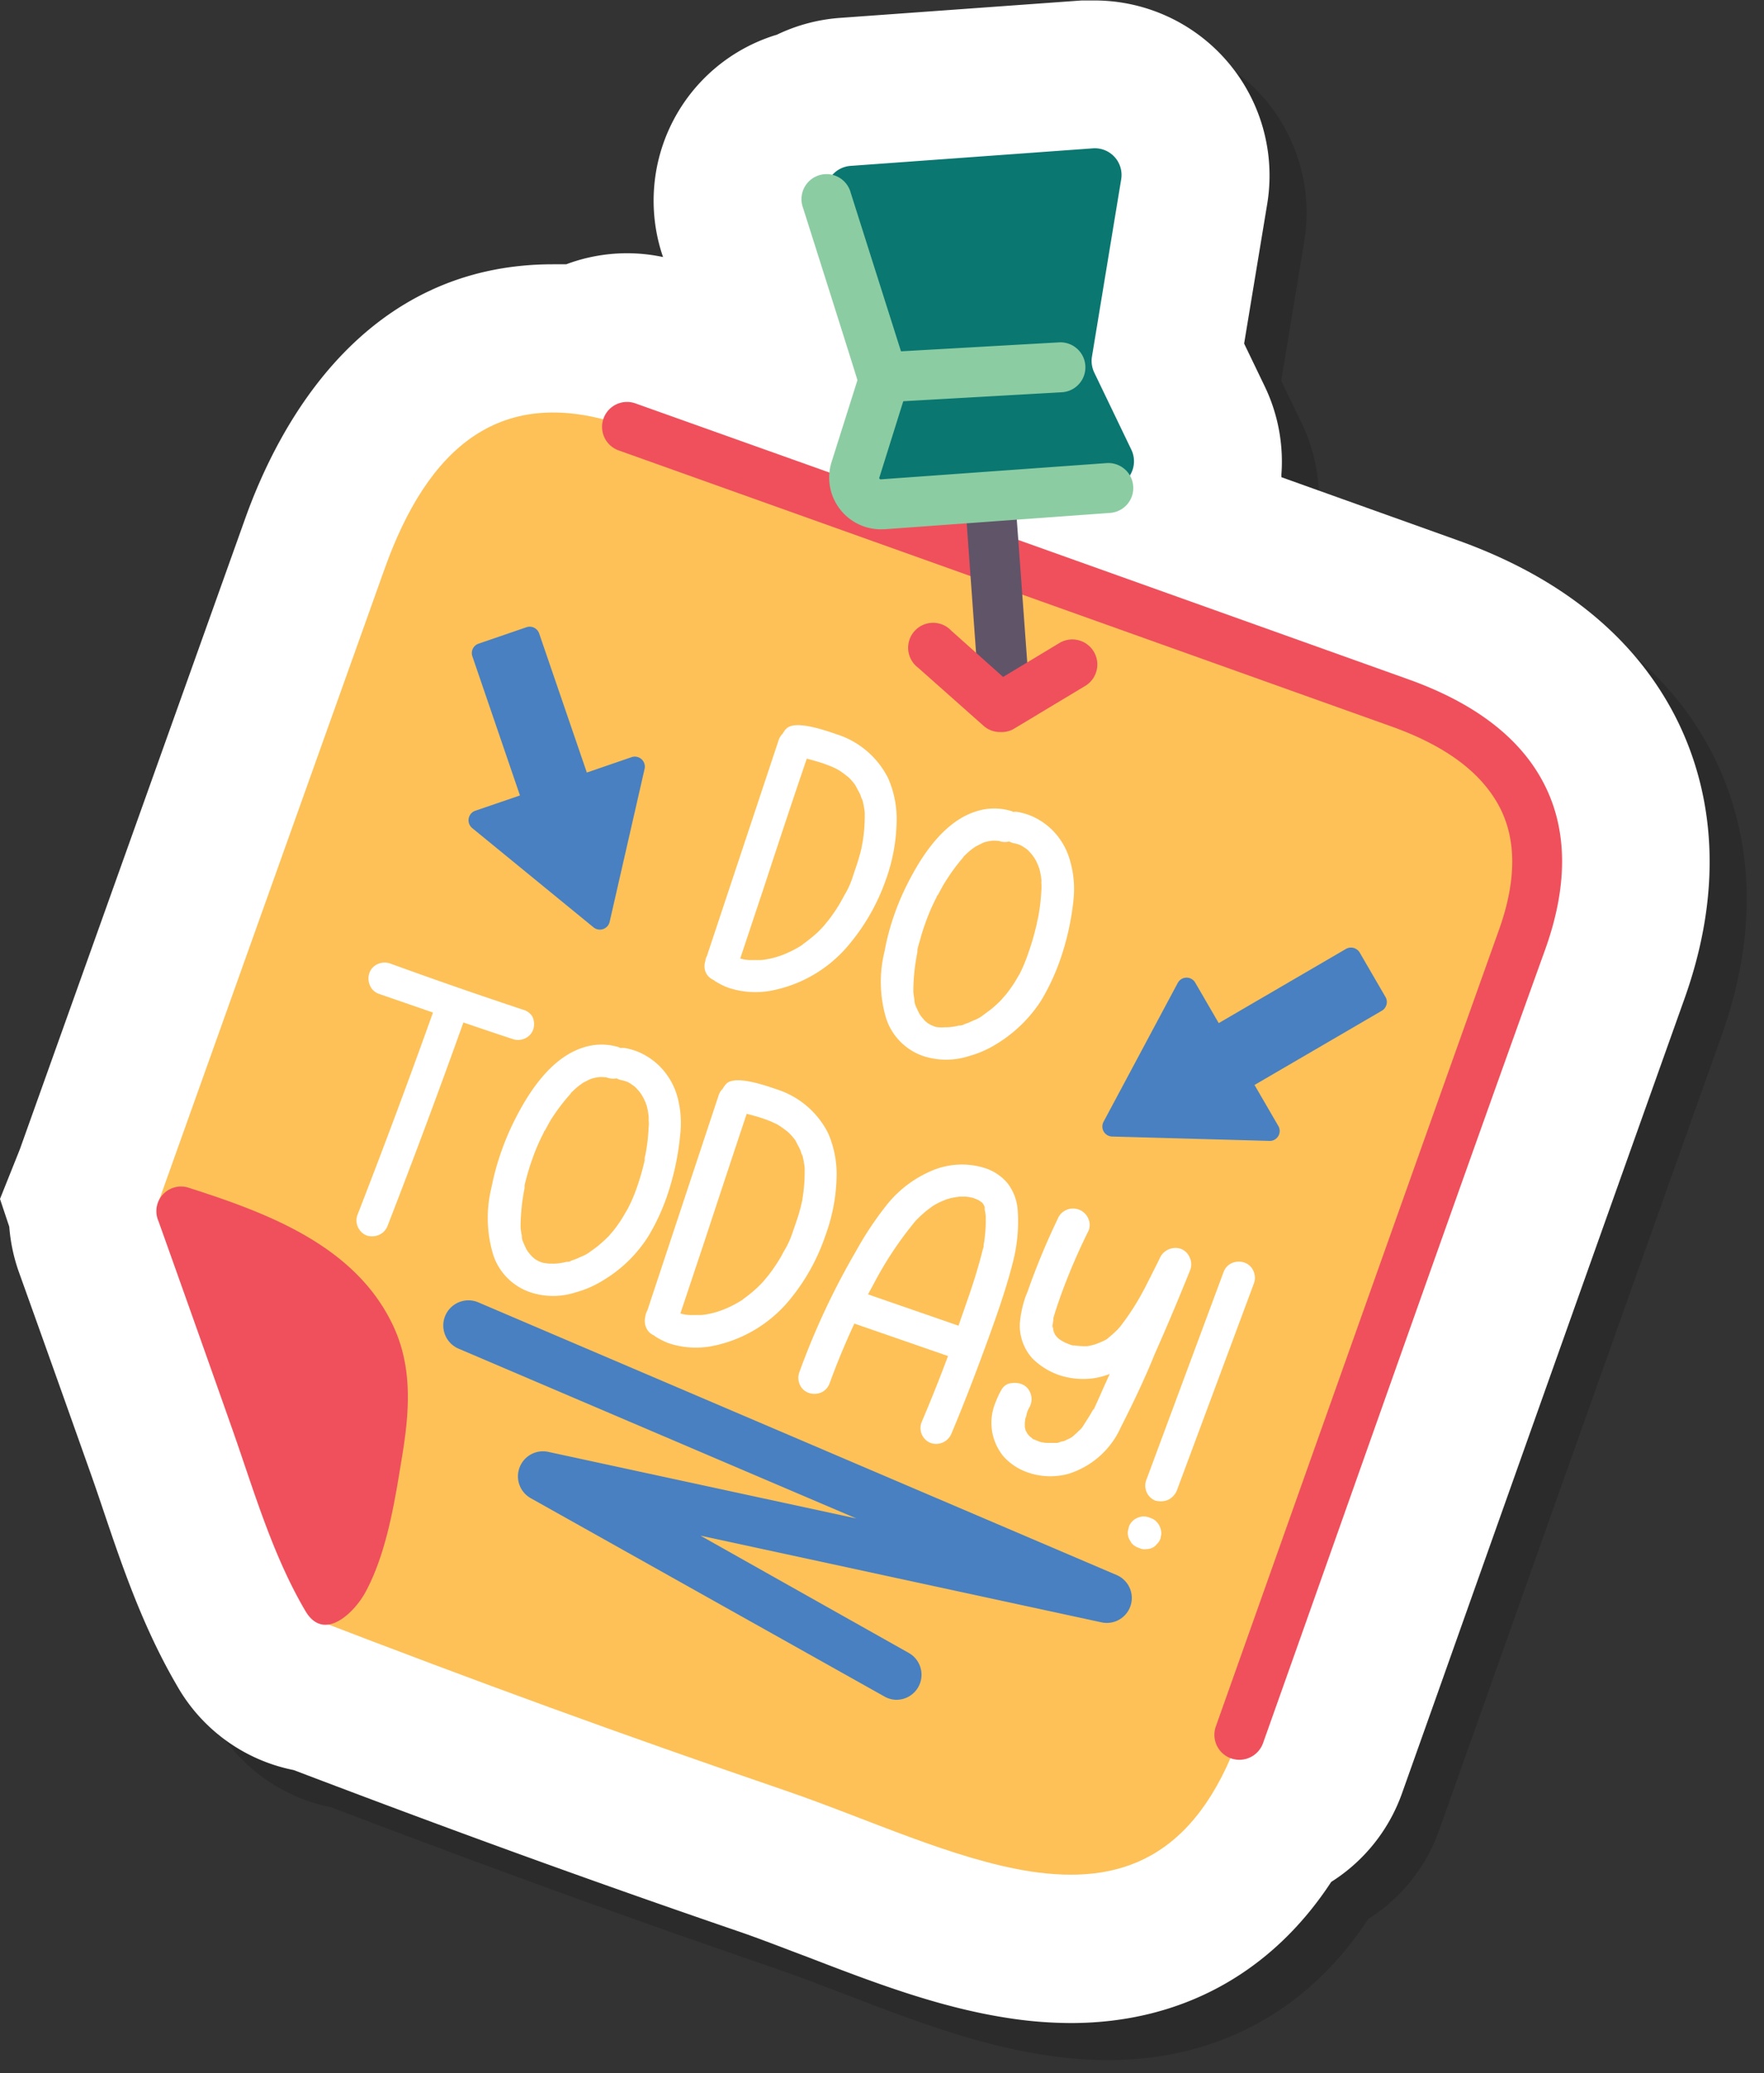
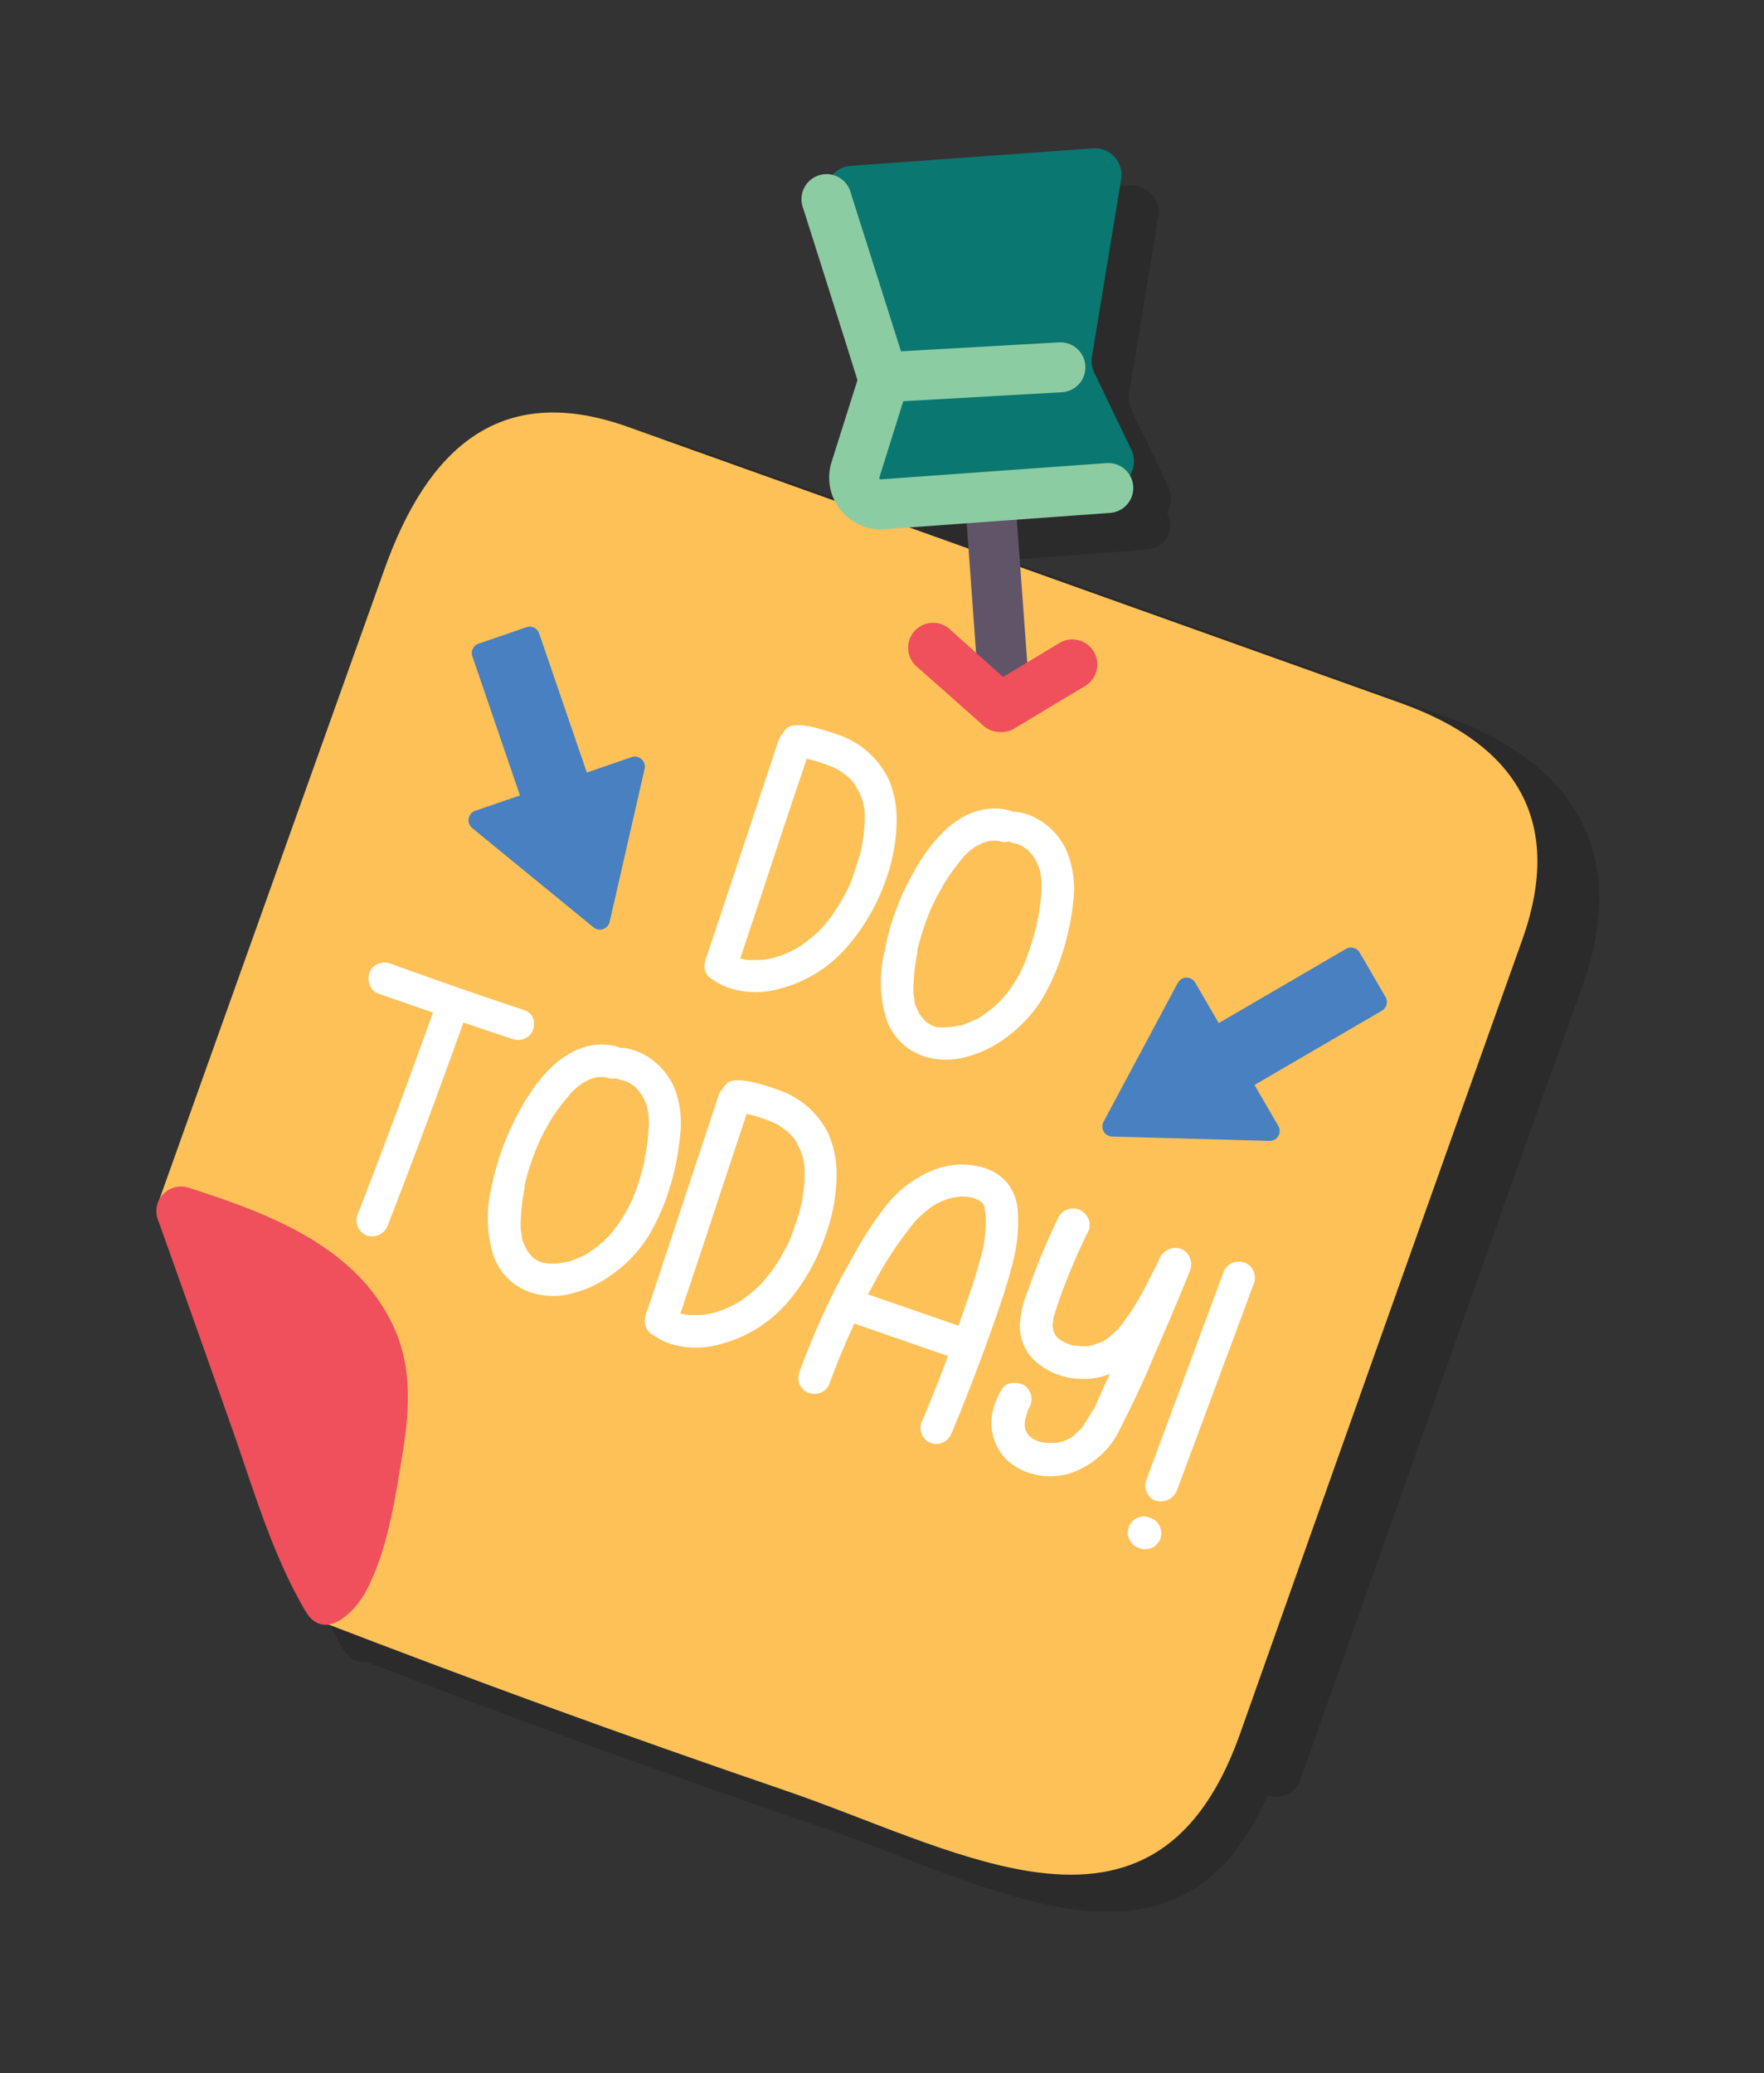
<svg xmlns="http://www.w3.org/2000/svg" width="190.22" height="223.58" viewBox="0 0 190.22 223.58">
  <rect x="0" y="0" width="190.22" height="223.58" fill="#333333" stroke="none" />
  <defs>
    <style>.cls-1{isolation:isolate;}.cls-2{mix-blend-mode:multiply;opacity:0.15;}.cls-3{fill:#fff;}.cls-4{fill:#fdc158;}.cls-5{fill:#ef505c;}.cls-6{fill:#605469;}.cls-7{fill:#0a7771;}.cls-8{fill:#8ccca2;}.cls-9{fill:#4880c1;}</style>
  </defs>
  <g class="cls-1">
    <g id="Layer_1" data-name="Layer 1">
      <g class="cls-2">
-         <path d="M119.48,222.16a44.56,44.56,0,0,1-6.77-.54c-7.49-1.14-14.67-3.9-21.6-6.57-2.67-1-5.2-2-7.61-2.82-16.71-5.73-31.14-11-47.83-17.35A18.65,18.65,0,0,1,23.1,185.8c-3.68-6.29-5.91-12.88-7.88-18.7-.45-1.34-.9-2.67-1.37-4l-.66-1.86Q9.62,151.17,6,141.07a18.93,18.93,0,0,1-1-4.78l-1-3,2-5,.15-.38L30.41,60C34.07,49.71,43.25,32.5,63.61,32.5l1.45,0a18.64,18.64,0,0,1,10.44-.78l-.15-.45A18.7,18.7,0,0,1,87.52,7.82l.24-.07a18.81,18.81,0,0,1,6.81-1.82l26.07-1.88c.46,0,.92,0,1.37,0a18.88,18.88,0,0,1,18.63,22l-2.48,15,2.21,4.59a18.72,18.72,0,0,1,1.81,9.52c0,.07,0,.27,0,.3l19,6.8c10.9,3.9,18.71,10.12,23.2,18.48,3.37,6.3,6.33,16.79,1.25,31-8.91,25-17.94,50.41-26.66,75l-3.79,10.66a18.7,18.7,0,0,1-7.63,9.54C141.1,216.79,131.32,222.16,119.48,222.16Z" />
        <path d="M115.13,205.81c-8.32-1.28-17.62-5.7-26.44-8.72-18.13-6.21-33.11-11.68-51-18.57L21,133.87,45.47,65.35C50.08,52.44,57.87,45.13,71.61,50L155,79.8c12.63,4.51,17.69,12.85,13.14,25.58q-15.29,42.83-30.46,85.7C132.85,204.6,124.62,207.26,115.13,205.81Z" />
        <path d="M137.65,193.77a2.79,2.79,0,0,1-.9-.15,2.7,2.7,0,0,1-1.64-3.45l3.72-10.48c8.75-24.66,17.8-50.16,26.74-75.22,2-5.48,2-10.08,0-13.69s-5.79-6.39-11.55-8.45L70.71,52.57a2.69,2.69,0,1,1,1.81-5.07q41.69,14.86,83.36,29.76c7.05,2.52,11.92,6.21,14.48,11,2.68,5,2.78,11.08.29,18.06-9,25-18,50.55-26.74,75.2L140.19,192A2.71,2.71,0,0,1,137.65,193.77Z" />
        <path d="M21.09,135.69q3.93,11,7.84,22.09c2.37,6.69,4.38,13.79,8,19.94,2,3.42,5.31.19,6.53-2.12,2.29-4.3,3.12-9.79,3.9-14.54s1.14-9.43-.86-13.87c-4-8.81-13.59-12.36-22.13-15.1A2.66,2.66,0,0,0,21.09,135.69Z" />
        <path d="M99.76,87.9a9.38,9.38,0,0,0-5.58-4.73c-2.83-1-4.6-1.24-5.31-.66a1.9,1.9,0,0,0-.45.58,1.85,1.85,0,0,0-.43.65L80.26,107c0,.09-.09.18-.12.27a1.63,1.63,0,0,0-.08.37,1.75,1.75,0,0,0,0,1.11,1.63,1.63,0,0,0,.89.93,1.46,1.46,0,0,0,.24.17,7.49,7.49,0,0,0,1.31.65,9.19,9.19,0,0,0,5,.26,14.38,14.38,0,0,0,8.21-5.09A22.22,22.22,0,0,0,99.48,99a19.44,19.44,0,0,0,1.21-6.75A10.83,10.83,0,0,0,99.76,87.9ZM87.84,107.15l.18-.05-.13.05Zm8-8.26a9,9,0,0,1-.74,1.57c-.11.19-.22.4-.4.73a17,17,0,0,1-1.33,2l-.53.65-.23.25-.46.47a19.26,19.26,0,0,1-1.56,1.26.78.78,0,0,1-.2.16.38.38,0,0,0-.14.08,12.15,12.15,0,0,1-2.08,1,9.4,9.4,0,0,1-2.08.47c-.17,0-.5,0-1,0a3.61,3.61,0,0,1-1-.1l-.27-.06,2.62-7.87Q89.2,91.07,91,85.81c.86.23,1.54.42,2,.6.31.11.62.23.93.37l.13.07a1.48,1.48,0,0,1,.35.19l.12.06c.32.21.62.44.93.69a4.93,4.93,0,0,1,.77.88l.39.73a2.64,2.64,0,0,1,.18.38l.14.42,0-.12a1.11,1.11,0,0,0,.09.29,11.31,11.31,0,0,1,.22,1.25v.27s0,0,0,.14A17.13,17.13,0,0,1,97,94.92a4.42,4.42,0,0,0-.08.45,22.89,22.89,0,0,1-.67,2.3Z" />
        <path d="M119.77,100.93a10.92,10.92,0,0,0-.35-4,7.49,7.49,0,0,0-1.85-3.32,7.22,7.22,0,0,0-2.63-1.73,8.13,8.13,0,0,0-1.18-.32,1.64,1.64,0,0,0-.5,0,.81.81,0,0,0-.21-.1,6.29,6.29,0,0,0-3.67,0q-4.26,1.26-7.6,8a26.24,26.24,0,0,0-1.28,3,25.94,25.94,0,0,0-1.11,4.11,13.73,13.73,0,0,0,.19,7.32,6.4,6.4,0,0,0,4,4,8,8,0,0,0,4.89,0,11.31,11.31,0,0,0,3.07-1.36,14.93,14.93,0,0,0,4.74-4.65,23.76,23.76,0,0,0,2-4.26A28.56,28.56,0,0,0,119.77,100.93Zm-5.66-5.74c.09.06,0,0,0,0Zm-9.19,19.59h.18a.24.24,0,0,1-.12,0Zm9.08-5.85a2.77,2.77,0,0,1-.21.36,13.58,13.58,0,0,1-1.31,1.95l-.46.52.13-.12a13.26,13.26,0,0,1-1.32,1.23l-.76.56a3.68,3.68,0,0,1-.93.55l-.25.1a5.45,5.45,0,0,1-.88.36l-.22.09.2-.08a.93.93,0,0,1-.43.14l-.14,0a7.5,7.5,0,0,1-1.09.18l-.13,0a1,1,0,0,1-.27,0,3.29,3.29,0,0,1-.78,0,1.18,1.18,0,0,1-.41-.09l-.35-.14-.23-.14a.77.77,0,0,1-.24-.17l-.14-.11a8,8,0,0,1-.54-.64s-.13-.22-.13-.22c-.21-.43-.33-.69-.36-.77l-.07-.22.06.19a1.57,1.57,0,0,1-.13-.51l0-.15a7.72,7.72,0,0,1-.12-.82l0-.28,0,.17,0-.3a22.27,22.27,0,0,1,.44-3.91.64.64,0,0,0,0-.15s0-.1,0-.1a10.4,10.4,0,0,1,.27-1c.16-.6.34-1.19.55-1.76a21.27,21.27,0,0,1,1.3-3l-.09.14.06-.13c0-.07.07-.11.09-.11s.27-.52.64-1.16a21.89,21.89,0,0,1,2.07-2.88l.18-.21-.13.14a.62.62,0,0,1,.2-.22,6.93,6.93,0,0,1,1-.84l.11-.08.73-.37.2-.09a5.29,5.29,0,0,1,.79-.17,3.13,3.13,0,0,1,.57,0h.17a2,2,0,0,1,.26.07,1.81,1.81,0,0,0,.92,0,1.59,1.59,0,0,0,.27.12,1.67,1.67,0,0,0,.4.1,2,2,0,0,1,.36.11,1.47,1.47,0,0,1,.28.12,4.45,4.45,0,0,1,.44.28.83.83,0,0,1,.17.12l.12.1a7,7,0,0,1,.5.57,1.51,1.51,0,0,0,.16.22c.13.22.22.38.3.55a2.41,2.41,0,0,0,.15.33s0,.1.08.23a6.88,6.88,0,0,1,.24,1.22,2.08,2.08,0,0,1,0,.39,4.3,4.3,0,0,1,0,.88,20.71,20.71,0,0,1-.36,2.94,1.14,1.14,0,0,0-.06.29.83.83,0,0,0-.06.27l-.14.58a26,26,0,0,1-.79,2.63A16.3,16.3,0,0,1,114,108.93Z" />
        <path d="M60.42,112.89q-7.2-2.39-14.38-5a1.78,1.78,0,0,0-1.32.08,1.6,1.6,0,0,0-.9,1,1.87,1.87,0,0,0,.08,1.32,1.66,1.66,0,0,0,1,.9q2.9,1,5.79,2-3.93,11-8.15,21.84a1.75,1.75,0,0,0,1.05,2.22,1.92,1.92,0,0,0,1.32-.1,1.75,1.75,0,0,0,.9-1q4.23-10.89,8.16-21.89c1.77.61,3.54,1.2,5.32,1.79a1.77,1.77,0,0,0,1.32-.07,1.65,1.65,0,0,0,.9-1,1.9,1.9,0,0,0-.08-1.31A1.64,1.64,0,0,0,60.42,112.89Z" />
        <path d="M77.08,122.4a7.53,7.53,0,0,0-1.85-3.32,7.34,7.34,0,0,0-2.63-1.74,8.27,8.27,0,0,0-1.19-.32,1.65,1.65,0,0,0-.5,0l-.2-.1a6.32,6.32,0,0,0-3.68,0q-4.26,1.26-7.6,8a28.46,28.46,0,0,0-1.28,3A27.61,27.61,0,0,0,57,132.05a13.69,13.69,0,0,0,.2,7.31,6.35,6.35,0,0,0,4,4,7.83,7.83,0,0,0,4.89,0,11.08,11.08,0,0,0,3.06-1.36,14.63,14.63,0,0,0,4.74-4.65,22.54,22.54,0,0,0,2-4.26,28.59,28.59,0,0,0,1.46-6.74A10.91,10.91,0,0,0,77.08,122.4Zm-5.31-1.73c.09.07,0,0,0,0Zm-9.2,19.59h0Zm9.09-5.85s-.22.37-.22.37a14,14,0,0,1-1.3,1.94l-.46.53.13-.12a15.86,15.86,0,0,1-1.32,1.22c-.2.16-.45.35-.77.57a3.8,3.8,0,0,1-.93.55l-.24.1a6.79,6.79,0,0,1-.88.35l-.22.09.19-.08a.9.9,0,0,1-.43.15.25.25,0,0,0-.13,0,7.72,7.72,0,0,1-1.09.18h-.13a.91.91,0,0,1-.28,0,3.07,3.07,0,0,1-.78-.05,1.66,1.66,0,0,1-.41-.08l-.34-.14a1.38,1.38,0,0,0-.24-.14,1,1,0,0,1-.23-.17.79.79,0,0,0-.14-.11,6.54,6.54,0,0,1-.55-.65l-.13-.21c-.21-.44-.32-.7-.35-.78l-.07-.21.06.19a1.47,1.47,0,0,1-.13-.51l0-.16a7.37,7.37,0,0,1-.13-.82l0-.28,0,.18,0-.3a22,22,0,0,1,.43-3.91l0-.16,0-.09c0-.11.1-.46.26-1.06s.35-1.18.55-1.75a21.41,21.41,0,0,1,1.3-3l-.09.13.07-.12c0-.07.06-.11.08-.12s.28-.51.64-1.15A21.31,21.31,0,0,1,65.48,122l.18-.21-.14.14a.69.69,0,0,1,.21-.22,6.42,6.42,0,0,1,1-.84l.11-.09.72-.37.21-.08a4,4,0,0,1,.78-.17,2.89,2.89,0,0,1,.58,0,.4.4,0,0,0,.16,0l.26.07a1.84,1.84,0,0,0,.93.06l.27.12a3.33,3.33,0,0,0,.4.1,2.25,2.25,0,0,1,.36.11,1,1,0,0,1,.27.11,3.33,3.33,0,0,1,.44.29.83.83,0,0,1,.17.11.65.65,0,0,1,.12.11,6.84,6.84,0,0,1,.5.56l.16.23a5.41,5.41,0,0,1,.3.54,1.68,1.68,0,0,0,.16.33s0,.11.08.24a6.68,6.68,0,0,1,.23,1.22,1.49,1.49,0,0,1,0,.39,3.23,3.23,0,0,1,0,.88,19.06,19.06,0,0,1-.35,2.93,2.06,2.06,0,0,0-.07.29,1.19,1.19,0,0,0,0,.28l-.14.57a26.17,26.17,0,0,1-.8,2.63A16.24,16.24,0,0,1,71.66,134.41Z" />
        <path d="M93.3,126.2a9.39,9.39,0,0,0-5.58-4.74q-4.26-1.51-5.32-.66a2.1,2.1,0,0,0-.45.59,1.76,1.76,0,0,0-.43.65l-7.72,23.3a1.13,1.13,0,0,0-.13.27,1.53,1.53,0,0,0-.08.37,1.76,1.76,0,0,0,.06,1.11,1.57,1.57,0,0,0,.88.92,1.88,1.88,0,0,0,.24.18,8.27,8.27,0,0,0,1.31.65,9.3,9.3,0,0,0,5,.26,14.4,14.4,0,0,0,8.21-5.1A21.9,21.9,0,0,0,93,137.26a19.61,19.61,0,0,0,1.22-6.75A11.17,11.17,0,0,0,93.3,126.2ZM81.37,145.45l.19-.06c-.09,0-.13.06-.14.05Zm8-8.26a9.22,9.22,0,0,1-.73,1.56c-.11.19-.23.4-.4.73a18.6,18.6,0,0,1-1.34,2l-.53.64-.23.26-.46.46a16,16,0,0,1-1.56,1.27.82.82,0,0,1-.2.15l-.14.08a11.46,11.46,0,0,1-2.08,1,8.79,8.79,0,0,1-2.07.47c-.18,0-.51,0-1,0a4.12,4.12,0,0,1-1-.1l-.26-.07L80,137.76q2.76-8.38,4.52-13.65c.87.22,1.54.42,2,.59.31.11.62.24.93.38l.14.07a1.3,1.3,0,0,1,.34.18l.12.07c.32.21.63.44.93.68a6.21,6.21,0,0,1,.78.88s.38.73.38.73a3.26,3.26,0,0,1,.18.38l.14.43,0-.12c0,.14.07.23.09.28a12.19,12.19,0,0,1,.22,1.25v.28s0,0,0,.14a17.13,17.13,0,0,1-.23,2.89c0,.22-.07.36-.08.44a18.76,18.76,0,0,1-.67,2.31Z" />
        <path d="M113.74,134.48a5.39,5.39,0,0,0-1.09-2.88,5.32,5.32,0,0,0-2.3-1.59l-.45-.14a8.31,8.31,0,0,0-5.7.5A12.39,12.39,0,0,0,99.57,134a36,36,0,0,0-3.27,4.93A79.94,79.94,0,0,0,90.19,152a1.77,1.77,0,0,0,.06,1.32,1.64,1.64,0,0,0,1,.9,1.89,1.89,0,0,0,1.33-.07,1.73,1.73,0,0,0,.89-1c.82-2.25,1.71-4.38,2.66-6.42l10.1,3.5c-.9,2.41-1.85,4.79-2.86,7.16a1.73,1.73,0,0,0,1,2.22,1.78,1.78,0,0,0,2.22-1q2.16-5.12,4.61-12,1.33-3.74,2-6.4A17.43,17.43,0,0,0,113.74,134.48Zm-4.95-1.34-.19,0A.48.48,0,0,1,108.79,133.14Zm-6.08,2.54a11.68,11.68,0,0,1,1.69-1.49l.22-.16a7.57,7.57,0,0,1,1.32-.64,1.14,1.14,0,0,1,.27-.11l-.17.07.47-.15c.33-.06.65-.12,1-.16H108a2.94,2.94,0,0,1,.51.05,2.76,2.76,0,0,1,.51.12l.46.19.15.09.28.2.12.15a2.63,2.63,0,0,1,.15.31,1.91,1.91,0,0,1,0,.29,4.53,4.53,0,0,1,.12.73l0,.2a15.47,15.47,0,0,1-.23,2.89c0,.11,0,.29-.12.55l.06-.17-.06.21-.12.48q-.66,2.5-1.67,5.33l-.8,2.3-9.76-3.38.51-.93A38.78,38.78,0,0,1,102.71,135.68Z" />
        <path d="M115.65,159.28a.76.76,0,0,0-.19-.07Z" />
        <path d="M131.31,138.66a1.85,1.85,0,0,0-2.28,1.1l-1,2-.08.15-.47.93a27.67,27.67,0,0,1-2.67,4.2l-.24.28a14,14,0,0,1-1.11,1l-.13.11A8.38,8.38,0,0,1,122,149a5.64,5.64,0,0,1-.78.17l-.13,0a8.1,8.1,0,0,1-1.22-.08l-.2,0a6.74,6.74,0,0,1-.9-.35,4.23,4.23,0,0,1-.65-.41l-.2-.21a1.34,1.34,0,0,0-.11-.14,1.52,1.52,0,0,1-.09-.17l-.13-.27c0-.12-.07-.52-.07-.52v.19a.69.69,0,0,1,0-.42l.07-.48,0-.17c.15-.55.42-1.36.8-2.44a66.83,66.83,0,0,1,3-7,1.67,1.67,0,0,0-.07-1.37,1.79,1.79,0,0,0-3.29.17,76.43,76.43,0,0,0-3.22,7.78l-.2.49a11.6,11.6,0,0,0-.64,3,5.3,5.3,0,0,0,1.34,3.7,7.6,7.6,0,0,0,3,1.85,8.3,8.3,0,0,0,3.53.32,7.71,7.71,0,0,0,1.83-.48c-.34.74-.68,1.49-1,2.23l-.76,1.68,0-.13-.18.33c-.32.56-.62,1-.88,1.42a2.47,2.47,0,0,1-.48.59l.14-.16-.46.46-.12.09a2,2,0,0,1-.62.46l-.61.29-.2.1.23-.11a1.62,1.62,0,0,0-.46.11.87.87,0,0,1-.41.08l-.36,0h-.43a3.3,3.3,0,0,1-.69-.06l-.29-.07-.31-.13-.4-.16a2.28,2.28,0,0,0-.3-.25,3.09,3.09,0,0,1-.28-.31s-.22-.4-.22-.4a1.14,1.14,0,0,0-.07-.3l0-.13c0-.22,0-.38,0-.38l.06-.45a1.25,1.25,0,0,0,.12-.39,2.79,2.79,0,0,1,.31-.8,1.43,1.43,0,0,0,.13-.28,1.8,1.8,0,0,0-.17-1.57,1.56,1.56,0,0,0-.85-.68,2.07,2.07,0,0,0-1-.09,1.35,1.35,0,0,0-1.11.71,7.8,7.8,0,0,0-.62,1.31,5.67,5.67,0,0,0,.89,5.95,6.22,6.22,0,0,0,2.52,1.65,7.39,7.39,0,0,0,4.4.17,9.18,9.18,0,0,0,5.66-5c1.5-2.95,2.72-5.57,3.65-7.88q2-4.51,3.85-9.12a1.74,1.74,0,0,0-.07-1.36A1.7,1.7,0,0,0,131.31,138.66Zm-13.67,8.81.06.16A.2.2,0,0,1,117.64,147.47Zm5.5,1,.17-.09C123.23,148.42,123.18,148.46,123.14,148.46Z" />
        <path d="M128.92,168.35a1.64,1.64,0,0,0-.84-.65l-.22-.08a1.61,1.61,0,0,0-.62-.09,1.85,1.85,0,0,0-.63.17,1.67,1.67,0,0,0-.54.39,1.48,1.48,0,0,0-.33.53l-.12.52a1.57,1.57,0,0,0,.17.88l.22.37a1.73,1.73,0,0,0,.76.52l.22.08a1.15,1.15,0,0,0,.61.06,1.49,1.49,0,0,0,.65-.14,1.38,1.38,0,0,0,.51-.41,1.58,1.58,0,0,0,.38-.58,4.09,4.09,0,0,1,.09-.45A1.93,1.93,0,0,0,128.92,168.35Z" />
        <path d="M128.65,165.83a2,2,0,0,0,1.33-.1,2,2,0,0,0,1-1.2l8.25-22.17a1.76,1.76,0,0,0-.08-1.33,1.64,1.64,0,0,0-1-.89,1.87,1.87,0,0,0-1.32.07,1.71,1.71,0,0,0-.9,1l-8.33,22.42a1.74,1.74,0,0,0,1.05,2.22Z" />
-         <path d="M112.27,81.42a2.7,2.7,0,0,1-2.69-2.5l-2.85-39.45a2.7,2.7,0,1,1,5.38-.39L115,78.53a2.71,2.71,0,0,1-2.5,2.89Z" />
        <path d="M121.8,20,95.71,21.89a2.89,2.89,0,0,0-2.54,3.75L99,44.1a2.87,2.87,0,0,1,0,1.74l-2.76,8.8a2.89,2.89,0,0,0,3,3.74l24.31-1.76A2.88,2.88,0,0,0,126,52.5l-4-8.32a2.9,2.9,0,0,1-.25-1.72l3.15-19.11A2.88,2.88,0,0,0,121.8,20Z" />
        <path d="M99,61.08a5.58,5.58,0,0,1-5.33-7.25L96.46,45c0-.11-5.86-18.57-5.86-18.57a2.7,2.7,0,1,1,5.14-1.63l5.86,18.45a5.58,5.58,0,0,1,0,3.36l-2.76,8.81a.17.17,0,0,0,0,.17.15.15,0,0,0,.16.07l24.32-1.75a2.69,2.69,0,1,1,.39,5.37L99.43,61.07Z" />
        <path d="M100.69,47.3a2.69,2.69,0,0,1-.14-5.38l17.65-1a2.69,2.69,0,0,1,.3,5.38l-17.66,1Z" />
        <path d="M111.83,82.94a2.66,2.66,0,0,1-1.78-.68L103,76a2.69,2.69,0,1,1,3.57-4l5.6,5,6.14-3.7a2.7,2.7,0,0,1,2.79,4.62l-7.85,4.72A2.68,2.68,0,0,1,111.83,82.94Z" />
        <path d="M72.11,85.65l-4.83,1.66-5.14-15a1.08,1.08,0,0,0-1.37-.67l-5.16,1.77a1.07,1.07,0,0,0-.67,1.37l5.13,15-4.82,1.65a1.09,1.09,0,0,0-.34,1.86L68,104a1.08,1.08,0,0,0,1.74-.59l3.77-16.5A1.08,1.08,0,0,0,72.11,85.65Z" />
        <path d="M132.86,109.92l2.56,4.41,13.72-8a1.09,1.09,0,0,1,1.48.39l2.74,4.72A1.09,1.09,0,0,1,153,113l-13.72,8,2.56,4.41a1.07,1.07,0,0,1-1,1.62l-16.92-.47a1.08,1.08,0,0,1-.92-1.59L131,110A1.08,1.08,0,0,1,132.86,109.92Z" />
        <path d="M100.69,187.3a2.6,2.6,0,0,1-1.31-.35L61.25,165.57a2.7,2.7,0,0,1,1.89-5l33.21,7.18L53.46,149.44a2.7,2.7,0,0,1,2.11-5l68.8,29.39a2.69,2.69,0,0,1-1.63,5.11l-43.21-9.34L102,182.25a2.7,2.7,0,0,1-1.32,5.05Z" />
      </g>
-       <path class="cls-3" d="M115.48,218.16a44.56,44.56,0,0,1-6.77-.54c-7.49-1.14-14.67-3.9-21.6-6.57-2.67-1-5.2-2-7.61-2.82-16.71-5.73-31.14-11-47.83-17.35A18.65,18.65,0,0,1,19.1,181.8c-3.68-6.29-5.91-12.88-7.88-18.7-.45-1.34-.9-2.67-1.37-4l-.66-1.86Q5.62,147.17,2,137.07a18.93,18.93,0,0,1-1-4.78l-1-3,2-5,.15-.38L26.41,56C30.07,45.71,39.25,28.5,59.61,28.5l1.45,0a18.64,18.64,0,0,1,10.44-.78l-.15-.45A18.7,18.7,0,0,1,83.52,3.82l.24-.07a18.81,18.81,0,0,1,6.81-1.82L116.64.05c.46,0,.92,0,1.37,0a18.88,18.88,0,0,1,18.63,22l-2.48,15,2.21,4.59a18.72,18.72,0,0,1,1.81,9.52c0,.07,0,.27,0,.3l19,6.8c10.9,3.9,18.71,10.12,23.2,18.48,3.37,6.3,6.33,16.79,1.25,31-8.91,25-17.94,50.41-26.66,75l-3.79,10.66a18.7,18.7,0,0,1-7.63,9.54C137.1,212.79,127.32,218.16,115.48,218.16Z" />
      <path class="cls-4" d="M111.13,201.81c-8.32-1.28-17.62-5.7-26.44-8.72-18.13-6.21-33.11-11.68-51-18.57L17,129.87,41.47,61.35C46.08,48.44,53.87,41.13,67.61,46L151,75.8c12.63,4.51,17.69,12.85,13.14,25.58q-15.29,42.83-30.46,85.7C128.85,200.6,120.62,203.26,111.13,201.81Z" />
-       <path class="cls-5" d="M133.65,189.77a2.79,2.79,0,0,1-.9-.15,2.7,2.7,0,0,1-1.64-3.45l3.72-10.48c8.75-24.66,17.8-50.16,26.74-75.22,2-5.48,2-10.08,0-13.69s-5.79-6.39-11.55-8.45L66.71,48.57a2.69,2.69,0,1,1,1.81-5.07q41.69,14.86,83.36,29.76c7.05,2.52,11.92,6.21,14.48,11,2.68,5,2.78,11.08.29,18.06-9,25-18,50.55-26.74,75.2L136.19,188A2.71,2.71,0,0,1,133.65,189.77Z" />
      <path class="cls-5" d="M17.09,131.69q3.93,11,7.84,22.09c2.37,6.69,4.38,13.79,8,19.94,2,3.42,5.31.19,6.53-2.12,2.29-4.3,3.12-9.79,3.9-14.54s1.14-9.43-.86-13.87c-4-8.81-13.59-12.36-22.13-15.1A2.66,2.66,0,0,0,17.09,131.69Z" />
      <path class="cls-3" d="M95.76,83.9a9.38,9.38,0,0,0-5.58-4.73c-2.83-1-4.6-1.24-5.31-.66a1.9,1.9,0,0,0-.45.58,1.85,1.85,0,0,0-.43.65L76.26,103c0,.09-.09.18-.12.27a1.63,1.63,0,0,0-.08.37,1.75,1.75,0,0,0,0,1.11,1.63,1.63,0,0,0,.89.93,1.46,1.46,0,0,0,.24.17,7.49,7.49,0,0,0,1.31.65,9.19,9.19,0,0,0,5,.26,14.38,14.38,0,0,0,8.21-5.09A22.22,22.22,0,0,0,95.48,95a19.44,19.44,0,0,0,1.21-6.75A10.83,10.83,0,0,0,95.76,83.9ZM83.84,103.15l.18-.05-.13.05Zm8-8.26a9,9,0,0,1-.74,1.57c-.11.19-.22.4-.4.73a17,17,0,0,1-1.33,2l-.53.65-.23.25-.46.47a19.26,19.26,0,0,1-1.56,1.26.78.78,0,0,1-.2.16.38.38,0,0,0-.14.08,12.15,12.15,0,0,1-2.08,1,9.4,9.4,0,0,1-2.08.47c-.17,0-.5,0-1,0a3.61,3.61,0,0,1-1-.1l-.27-.06,2.62-7.87Q85.2,87.07,87,81.81c.86.23,1.54.42,2,.6.31.11.62.23.93.37l.13.07a1.48,1.48,0,0,1,.35.19l.12.06c.32.21.62.44.93.69a4.93,4.93,0,0,1,.77.88l.39.73a2.64,2.64,0,0,1,.18.38l.14.42,0-.12a1.11,1.11,0,0,0,.09.29,11.31,11.31,0,0,1,.22,1.25v.27s0,0,0,.14A17.13,17.13,0,0,1,93,90.92a4.42,4.42,0,0,0-.08.45,22.89,22.89,0,0,1-.67,2.3Z" />
      <path class="cls-3" d="M115.77,96.93a10.92,10.92,0,0,0-.35-4,7.49,7.49,0,0,0-1.85-3.32,7.22,7.22,0,0,0-2.63-1.73,8.13,8.13,0,0,0-1.18-.32,1.64,1.64,0,0,0-.5,0,.81.81,0,0,0-.21-.1,6.29,6.29,0,0,0-3.67,0q-4.26,1.26-7.6,8a26.24,26.24,0,0,0-1.28,3,25.94,25.94,0,0,0-1.11,4.11,13.73,13.73,0,0,0,.19,7.32,6.4,6.4,0,0,0,4,4,8,8,0,0,0,4.89,0,11.31,11.31,0,0,0,3.07-1.36,14.93,14.93,0,0,0,4.74-4.65,23.76,23.76,0,0,0,2-4.26A28.56,28.56,0,0,0,115.77,96.93Zm-5.66-5.74c.09.06,0,0,0,0Zm-9.19,19.59h.18a.24.24,0,0,1-.12,0Zm9.08-5.85a2.77,2.77,0,0,1-.21.36,13.58,13.58,0,0,1-1.31,1.95l-.46.52.13-.12a13.26,13.26,0,0,1-1.32,1.23l-.76.56a3.68,3.68,0,0,1-.93.55l-.25.1a5.45,5.45,0,0,1-.88.36l-.22.09.2-.08a.93.93,0,0,1-.43.14l-.14,0a7.5,7.5,0,0,1-1.09.18l-.13,0a1,1,0,0,1-.27,0,3.29,3.29,0,0,1-.78,0,1.18,1.18,0,0,1-.41-.09l-.35-.14-.23-.14a.77.77,0,0,1-.24-.17l-.14-.11a8,8,0,0,1-.54-.64s-.13-.22-.13-.22c-.21-.43-.33-.69-.36-.77l-.07-.22.06.19a1.57,1.57,0,0,1-.13-.51l0-.15a7.72,7.72,0,0,1-.12-.82l0-.28,0,.17,0-.3a22.27,22.27,0,0,1,.44-3.91.64.64,0,0,0,0-.15s0-.1,0-.1a10.4,10.4,0,0,1,.27-1c.16-.6.34-1.19.55-1.76a21.27,21.27,0,0,1,1.3-3l-.09.14.06-.13c0-.07.07-.11.09-.11s.27-.52.64-1.16a21.89,21.89,0,0,1,2.07-2.88l.18-.21-.13.14a.62.62,0,0,1,.2-.22,6.93,6.93,0,0,1,1-.84l.11-.08.73-.37.2-.09a5.29,5.29,0,0,1,.79-.17,3.13,3.13,0,0,1,.57,0h.17a2,2,0,0,1,.26.07,1.81,1.81,0,0,0,.92,0,1.59,1.59,0,0,0,.27.12,1.67,1.67,0,0,0,.4.1,2,2,0,0,1,.36.11,1.47,1.47,0,0,1,.28.12,4.45,4.45,0,0,1,.44.28.83.83,0,0,1,.17.12l.12.1a7,7,0,0,1,.5.57,1.51,1.51,0,0,0,.16.22c.13.22.22.38.3.55a2.41,2.41,0,0,0,.15.33s0,.1.08.23a6.88,6.88,0,0,1,.24,1.22,2.08,2.08,0,0,1,0,.39,4.3,4.3,0,0,1,0,.88,20.71,20.71,0,0,1-.36,2.94,1.14,1.14,0,0,0-.06.29.83.83,0,0,0-.06.27l-.14.58a26,26,0,0,1-.79,2.63A16.3,16.3,0,0,1,110,104.93Z" />
      <path class="cls-3" d="M56.42,108.89q-7.2-2.39-14.38-5a1.78,1.78,0,0,0-1.32.08,1.6,1.6,0,0,0-.9,1,1.87,1.87,0,0,0,.08,1.32,1.66,1.66,0,0,0,1,.9q2.9,1,5.79,2-3.93,11-8.15,21.84a1.75,1.75,0,0,0,1.05,2.22,1.92,1.92,0,0,0,1.32-.1,1.75,1.75,0,0,0,.9-1q4.23-10.89,8.16-21.89c1.77.61,3.54,1.2,5.32,1.79a1.77,1.77,0,0,0,1.32-.07,1.65,1.65,0,0,0,.9-1,1.9,1.9,0,0,0-.08-1.31A1.64,1.64,0,0,0,56.42,108.89Z" />
      <path class="cls-3" d="M73.08,118.4a7.53,7.53,0,0,0-1.85-3.32,7.34,7.34,0,0,0-2.63-1.74,8.27,8.27,0,0,0-1.19-.32,1.65,1.65,0,0,0-.5,0l-.2-.1a6.32,6.32,0,0,0-3.68,0q-4.26,1.26-7.6,8a28.46,28.46,0,0,0-1.28,3A27.61,27.61,0,0,0,53,128.05a13.69,13.69,0,0,0,.2,7.31,6.35,6.35,0,0,0,4,4,7.83,7.83,0,0,0,4.89,0,11.08,11.08,0,0,0,3.06-1.36,14.63,14.63,0,0,0,4.74-4.65,22.54,22.54,0,0,0,2-4.26,28.59,28.59,0,0,0,1.46-6.74A10.91,10.91,0,0,0,73.08,118.4Zm-5.31-1.73c.09.07,0,0,0,0Zm-9.2,19.59h0Zm9.09-5.85s-.22.37-.22.37a14,14,0,0,1-1.3,1.94l-.46.53.13-.12a15.86,15.86,0,0,1-1.32,1.22c-.2.16-.45.35-.77.57a3.8,3.8,0,0,1-.93.55l-.24.1a6.79,6.79,0,0,1-.88.35l-.22.09.19-.08a.9.9,0,0,1-.43.15.25.25,0,0,0-.13,0,7.72,7.72,0,0,1-1.09.18h-.13a.91.91,0,0,1-.28,0,3.07,3.07,0,0,1-.78-.05,1.66,1.66,0,0,1-.41-.08l-.34-.14a1.38,1.38,0,0,0-.24-.14,1,1,0,0,1-.23-.17.79.79,0,0,0-.14-.11,6.54,6.54,0,0,1-.55-.65l-.13-.21c-.21-.44-.32-.7-.35-.78l-.07-.21.06.19a1.47,1.47,0,0,1-.13-.51l0-.16a7.37,7.37,0,0,1-.13-.82l0-.28,0,.18,0-.3a22,22,0,0,1,.43-3.91l0-.16,0-.09c0-.11.1-.46.26-1.06s.35-1.18.55-1.75a21.41,21.41,0,0,1,1.3-3l-.09.13.07-.12c0-.07.06-.11.08-.12s.28-.51.64-1.15A21.31,21.31,0,0,1,61.48,118l.18-.21-.14.14a.69.69,0,0,1,.21-.22,6.42,6.42,0,0,1,1-.84l.11-.09.72-.37.21-.08a4,4,0,0,1,.78-.17,2.89,2.89,0,0,1,.58,0,.4.4,0,0,0,.16,0l.26.07a1.84,1.84,0,0,0,.93.06l.27.12a3.33,3.33,0,0,0,.4.1,2.25,2.25,0,0,1,.36.11,1,1,0,0,1,.27.11,3.33,3.33,0,0,1,.44.29.83.83,0,0,1,.17.11.65.65,0,0,1,.12.11,6.84,6.84,0,0,1,.5.56l.16.23a5.41,5.41,0,0,1,.3.54,1.68,1.68,0,0,0,.16.33s0,.11.08.24a6.68,6.68,0,0,1,.23,1.22,1.49,1.49,0,0,1,0,.39,3.23,3.23,0,0,1,0,.88,19.06,19.06,0,0,1-.35,2.93,2.06,2.06,0,0,0-.07.29,1.19,1.19,0,0,0,0,.28l-.14.57a26.17,26.17,0,0,1-.8,2.63A16.24,16.24,0,0,1,67.66,130.41Z" />
      <path class="cls-3" d="M89.3,122.2a9.39,9.39,0,0,0-5.58-4.74q-4.26-1.51-5.32-.66a2.1,2.1,0,0,0-.45.59,1.76,1.76,0,0,0-.43.65l-7.72,23.3a1.13,1.13,0,0,0-.13.27,1.53,1.53,0,0,0-.08.37,1.76,1.76,0,0,0,.06,1.11,1.57,1.57,0,0,0,.88.92,1.88,1.88,0,0,0,.24.18,8.27,8.27,0,0,0,1.31.65,9.3,9.3,0,0,0,5,.26,14.4,14.4,0,0,0,8.21-5.1A21.9,21.9,0,0,0,89,133.26a19.61,19.61,0,0,0,1.22-6.75A11.17,11.17,0,0,0,89.3,122.2ZM77.37,141.45l.19-.06c-.09,0-.13.06-.14.05Zm8-8.26a9.22,9.22,0,0,1-.73,1.56c-.11.19-.23.4-.4.73a18.6,18.6,0,0,1-1.34,2l-.53.64-.23.26-.46.46a16,16,0,0,1-1.56,1.27.82.82,0,0,1-.2.15l-.14.08a11.46,11.46,0,0,1-2.08,1,8.79,8.79,0,0,1-2.07.47c-.18,0-.51,0-1,0a4.12,4.12,0,0,1-1-.1l-.26-.07L76,133.76q2.76-8.39,4.52-13.65c.87.22,1.54.42,2,.59.31.11.62.24.93.38l.14.07a1.3,1.3,0,0,1,.34.18l.12.07c.32.21.63.44.93.68a6.21,6.21,0,0,1,.78.88s.38.73.38.73a3.26,3.26,0,0,1,.18.38l.14.43,0-.12c0,.14.07.23.09.28a12.19,12.19,0,0,1,.22,1.25v.28s0,0,0,.14a17.13,17.13,0,0,1-.23,2.89c0,.22-.07.36-.08.44a18.76,18.76,0,0,1-.67,2.31Z" />
      <path class="cls-3" d="M109.74,130.48a5.39,5.39,0,0,0-1.09-2.88,5.32,5.32,0,0,0-2.3-1.59l-.45-.14a8.31,8.31,0,0,0-5.7.5A12.39,12.39,0,0,0,95.57,130a36,36,0,0,0-3.27,4.93A79.94,79.94,0,0,0,86.19,148a1.77,1.77,0,0,0,.06,1.32,1.64,1.64,0,0,0,1,.9,1.89,1.89,0,0,0,1.33-.07,1.73,1.73,0,0,0,.89-1c.82-2.25,1.71-4.38,2.66-6.42l10.1,3.5c-.9,2.41-1.85,4.79-2.86,7.16a1.73,1.73,0,0,0,1,2.22,1.78,1.78,0,0,0,2.22-1q2.16-5.12,4.61-12,1.33-3.74,2-6.4A17.43,17.43,0,0,0,109.74,130.48Zm-4.95-1.34-.19,0A.48.48,0,0,1,104.79,129.14Zm-6.08,2.54a11.68,11.68,0,0,1,1.69-1.49l.22-.16a7.57,7.57,0,0,1,1.32-.64,1.14,1.14,0,0,1,.27-.11l-.17.07.47-.15c.33-.06.65-.12,1-.16H104a2.94,2.94,0,0,1,.51.05,2.76,2.76,0,0,1,.51.12l.46.19.15.09.28.2.12.15a2.63,2.63,0,0,1,.15.31,1.91,1.91,0,0,1,0,.29,4.53,4.53,0,0,1,.12.73l0,.2a15.47,15.47,0,0,1-.23,2.89c0,.11,0,.29-.12.55l.06-.17-.06.21-.12.48q-.66,2.5-1.67,5.33l-.8,2.3-9.76-3.38.51-.93A38.78,38.78,0,0,1,98.71,131.68Z" />
      <path class="cls-3" d="M111.65,155.28a.76.76,0,0,0-.19-.07Z" />
      <path class="cls-3" d="M127.31,134.66a1.85,1.85,0,0,0-2.28,1.1l-1,2-.08.15-.47.93a27.67,27.67,0,0,1-2.67,4.2l-.24.28a14,14,0,0,1-1.11,1l-.13.11A8.38,8.38,0,0,1,118,145a5.64,5.64,0,0,1-.78.17l-.13,0a8.1,8.1,0,0,1-1.22-.08l-.2,0a6.74,6.74,0,0,1-.9-.35,4.23,4.23,0,0,1-.65-.41l-.2-.21a1.34,1.34,0,0,0-.11-.14,1.52,1.52,0,0,1-.09-.17l-.13-.27c0-.12-.07-.52-.07-.52v.19a.69.69,0,0,1,0-.42l.07-.48,0-.17c.15-.55.42-1.36.8-2.44a66.83,66.83,0,0,1,3-7,1.67,1.67,0,0,0-.07-1.37,1.79,1.79,0,0,0-3.29.17,76.43,76.43,0,0,0-3.22,7.78l-.2.49a11.6,11.6,0,0,0-.64,3,5.3,5.3,0,0,0,1.34,3.7,7.6,7.6,0,0,0,3,1.85,8.3,8.3,0,0,0,3.53.32,7.71,7.71,0,0,0,1.83-.48c-.34.74-.68,1.49-1,2.23l-.76,1.68,0-.13-.18.33c-.32.56-.62,1-.88,1.42a2.47,2.47,0,0,1-.48.59l.14-.16-.46.46-.12.09a2,2,0,0,1-.62.46l-.61.29-.2.1.23-.11a1.62,1.62,0,0,0-.46.11.87.87,0,0,1-.41.08l-.36,0h-.43a3.3,3.3,0,0,1-.69-.06l-.29-.07-.31-.13-.4-.16a2.28,2.28,0,0,0-.3-.25,3.09,3.09,0,0,1-.28-.31s-.22-.4-.22-.4a1.14,1.14,0,0,0-.07-.3l0-.13c0-.22,0-.38,0-.38l.06-.45a1.25,1.25,0,0,0,.12-.39,2.79,2.79,0,0,1,.31-.8,1.43,1.43,0,0,0,.13-.28,1.8,1.8,0,0,0-.17-1.57,1.56,1.56,0,0,0-.85-.68,2.07,2.07,0,0,0-1-.09,1.35,1.35,0,0,0-1.11.71,7.8,7.8,0,0,0-.62,1.31,5.67,5.67,0,0,0,.89,5.95,6.22,6.22,0,0,0,2.52,1.65,7.39,7.39,0,0,0,4.4.17,9.18,9.18,0,0,0,5.66-5c1.5-2.95,2.72-5.57,3.65-7.88q2-4.51,3.85-9.12a1.74,1.74,0,0,0-.07-1.36A1.7,1.7,0,0,0,127.31,134.66Zm-13.67,8.81.06.16A.2.2,0,0,1,113.64,143.47Zm5.5,1,.17-.09C119.23,144.42,119.18,144.46,119.14,144.46Z" />
      <path class="cls-3" d="M124.92,164.35a1.64,1.64,0,0,0-.84-.65l-.22-.08a1.61,1.61,0,0,0-.62-.09,1.85,1.85,0,0,0-.63.17,1.67,1.67,0,0,0-.54.39,1.48,1.48,0,0,0-.33.53l-.12.52a1.57,1.57,0,0,0,.17.88l.22.37a1.73,1.73,0,0,0,.76.52l.22.08a1.15,1.15,0,0,0,.61.06,1.49,1.49,0,0,0,.65-.14,1.38,1.38,0,0,0,.51-.41,1.58,1.58,0,0,0,.38-.58,4.09,4.09,0,0,1,.09-.45A1.93,1.93,0,0,0,124.92,164.35Z" />
      <path class="cls-3" d="M124.65,161.83a2,2,0,0,0,1.33-.1,2,2,0,0,0,1-1.2l8.25-22.17a1.76,1.76,0,0,0-.08-1.33,1.64,1.64,0,0,0-1-.89,1.87,1.87,0,0,0-1.32.07,1.71,1.71,0,0,0-.9,1l-8.33,22.42a1.74,1.74,0,0,0,1.05,2.22Z" />
      <path class="cls-6" d="M108.27,77.42a2.7,2.7,0,0,1-2.69-2.5l-2.85-39.45a2.7,2.7,0,1,1,5.38-.39L111,74.53a2.71,2.71,0,0,1-2.5,2.89Z" />
      <path class="cls-7" d="M117.8,16,91.71,17.89a2.89,2.89,0,0,0-2.54,3.75L95,40.1a2.87,2.87,0,0,1,0,1.74l-2.76,8.8a2.89,2.89,0,0,0,3,3.74l24.31-1.76A2.88,2.88,0,0,0,122,48.5l-4-8.32a2.9,2.9,0,0,1-.25-1.72l3.15-19.11A2.88,2.88,0,0,0,117.8,16Z" />
      <path class="cls-8" d="M95,57.08a5.58,5.58,0,0,1-5.33-7.25L92.46,41c0-.11-5.86-18.57-5.86-18.57a2.7,2.7,0,1,1,5.14-1.63L97.6,39.28a5.58,5.58,0,0,1,0,3.36l-2.76,8.81a.17.17,0,0,0,0,.17.15.15,0,0,0,.16.07l24.32-1.75a2.69,2.69,0,1,1,.39,5.37L95.43,57.07Z" />
      <path class="cls-8" d="M96.69,43.3a2.69,2.69,0,0,1-.14-5.38l17.65-1a2.69,2.69,0,0,1,.3,5.38l-17.66,1Z" />
      <path class="cls-5" d="M107.83,78.94a2.66,2.66,0,0,1-1.78-.68L99,72a2.69,2.69,0,1,1,3.57-4l5.6,5,6.14-3.7a2.7,2.7,0,0,1,2.79,4.62l-7.85,4.72A2.68,2.68,0,0,1,107.83,78.94Z" />
      <path class="cls-9" d="M68.11,81.65l-4.83,1.66-5.14-15a1.08,1.08,0,0,0-1.37-.67l-5.16,1.77a1.07,1.07,0,0,0-.67,1.37l5.13,15-4.82,1.65a1.09,1.09,0,0,0-.34,1.86L64,100a1.08,1.08,0,0,0,1.74-.59l3.77-16.5A1.08,1.08,0,0,0,68.11,81.65Z" />
      <path class="cls-9" d="M128.86,105.92l2.56,4.41,13.72-8a1.09,1.09,0,0,1,1.48.39l2.74,4.72A1.09,1.09,0,0,1,149,109l-13.72,8,2.56,4.41a1.07,1.07,0,0,1-1,1.62l-16.92-.47a1.08,1.08,0,0,1-.92-1.59L127,106A1.08,1.08,0,0,1,128.86,105.92Z" />
-       <path class="cls-9" d="M96.69,183.3a2.6,2.6,0,0,1-1.31-.35L57.25,161.57a2.7,2.7,0,0,1,1.89-5l33.21,7.18L49.46,145.44a2.7,2.7,0,0,1,2.11-5l68.8,29.39a2.69,2.69,0,0,1-1.63,5.11l-43.21-9.34L98,178.25a2.7,2.7,0,0,1-1.32,5.05Z" />
    </g>
  </g>
</svg>